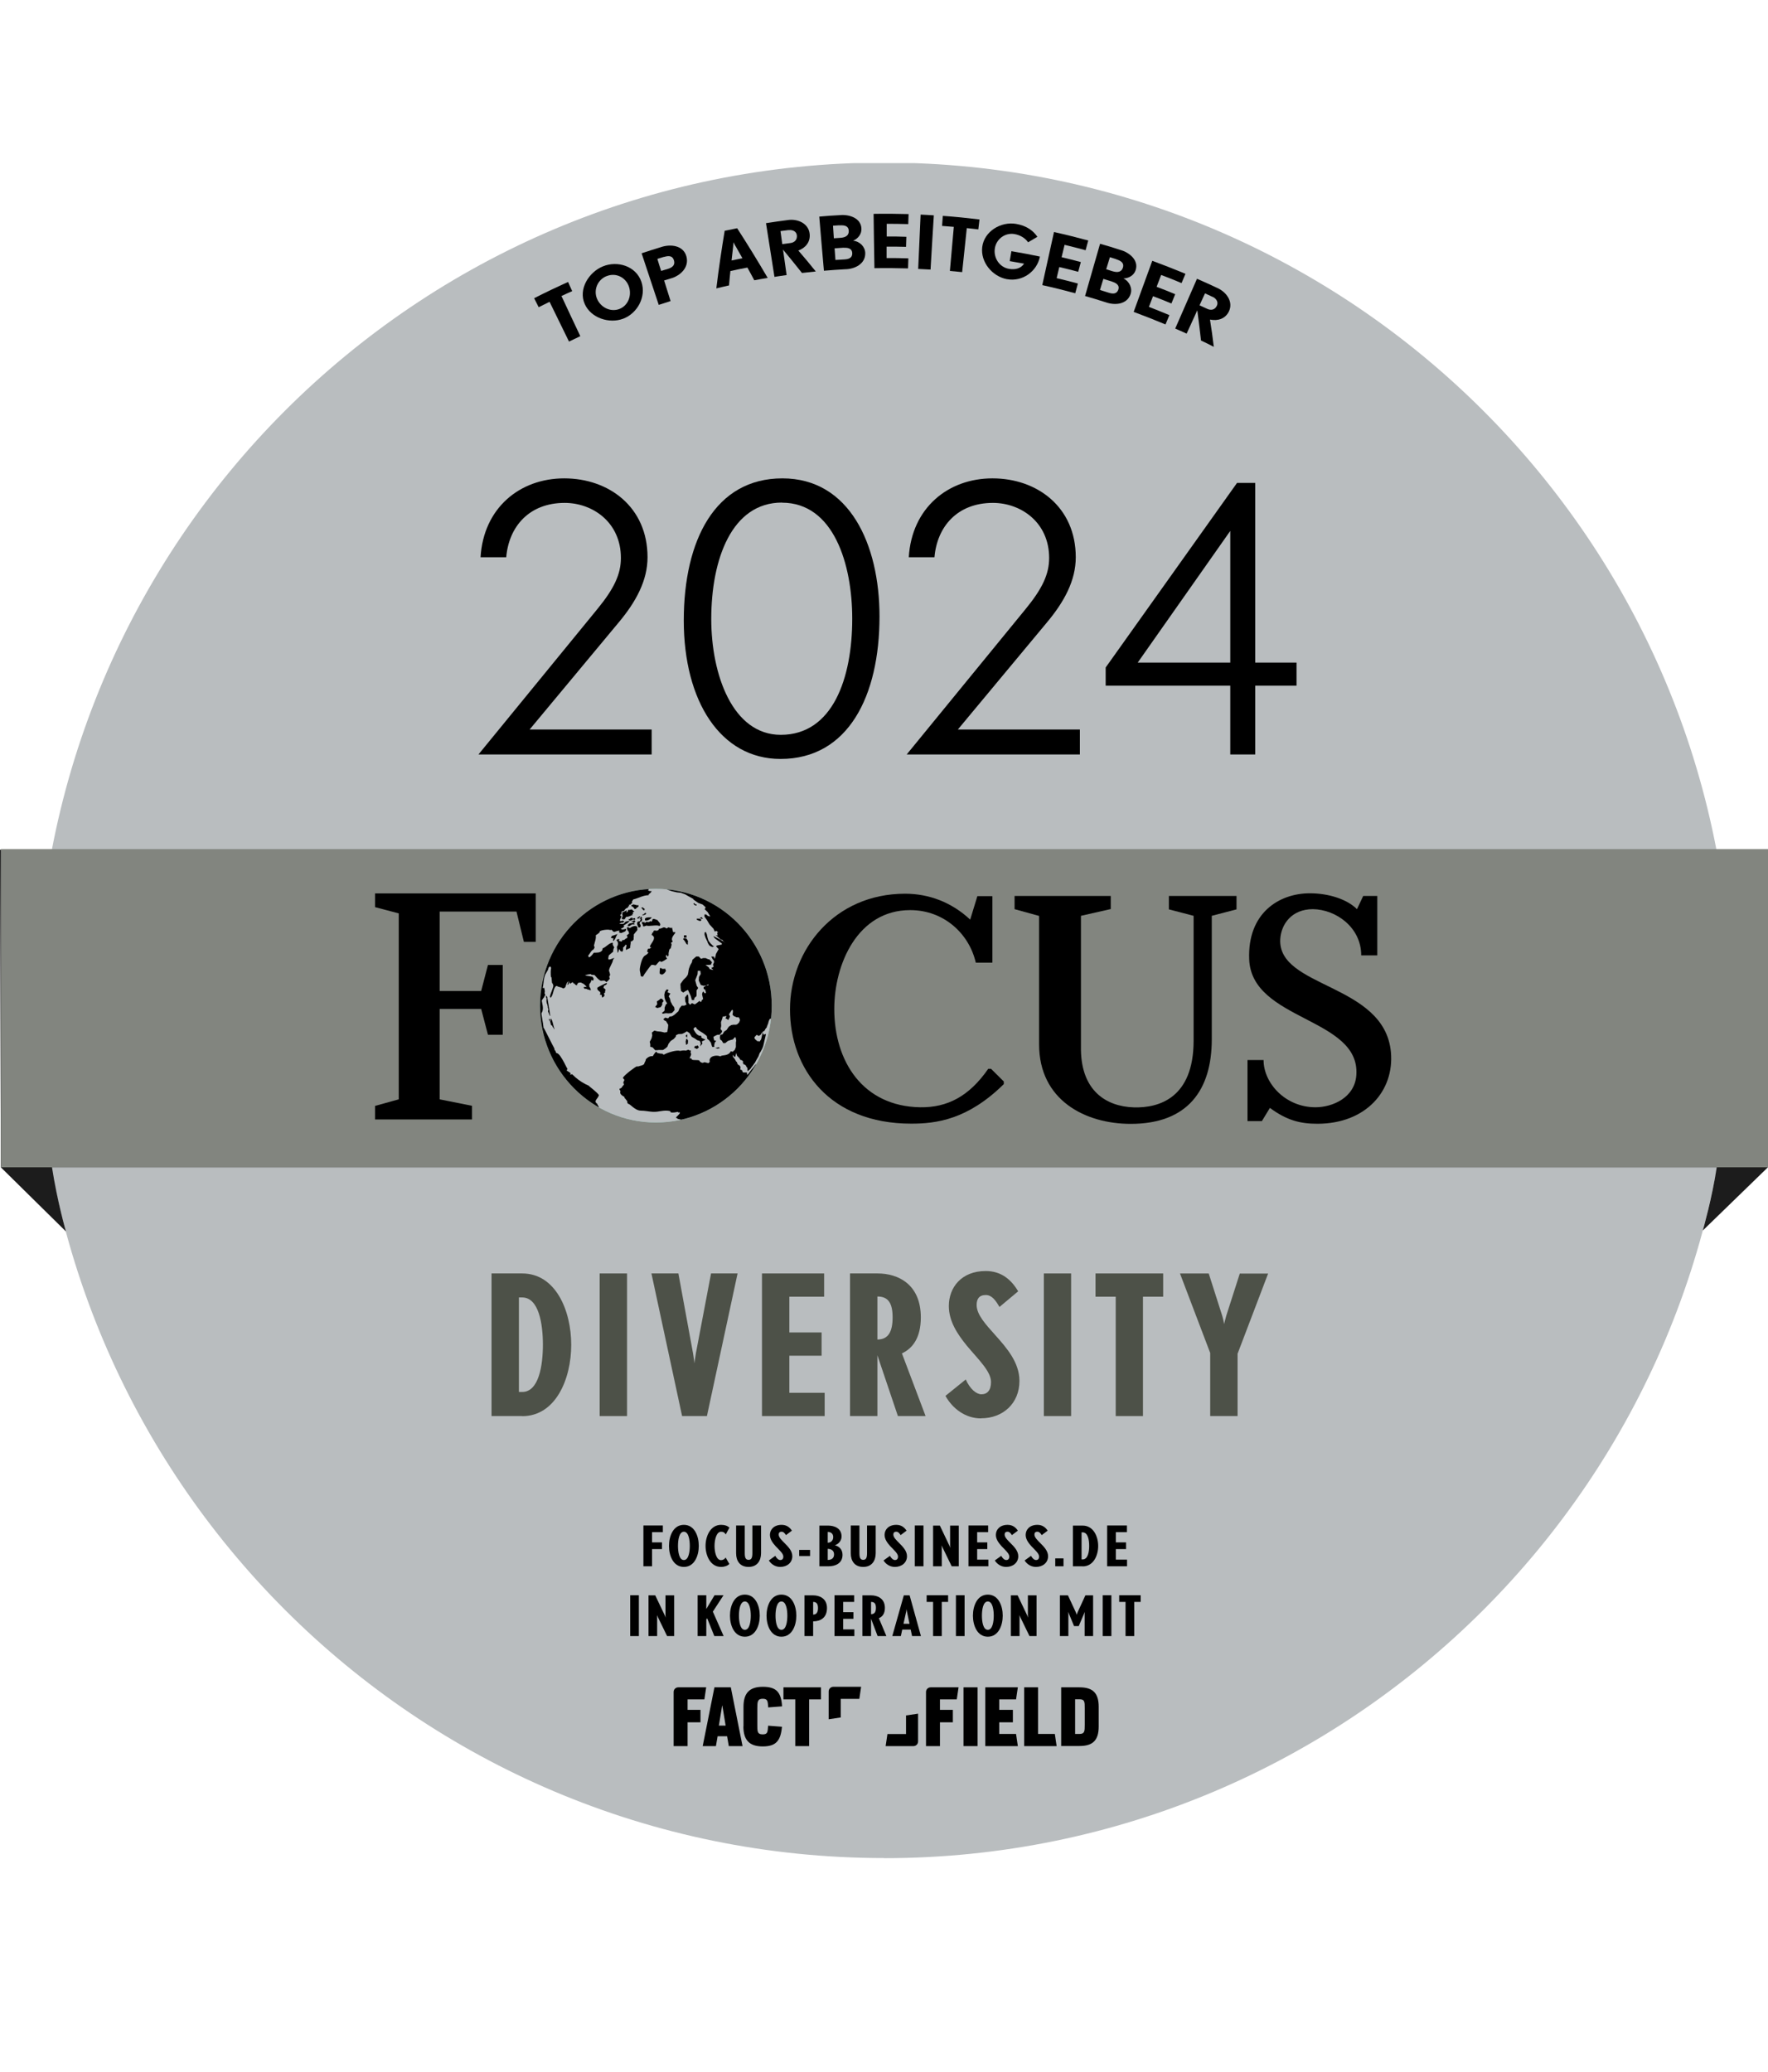
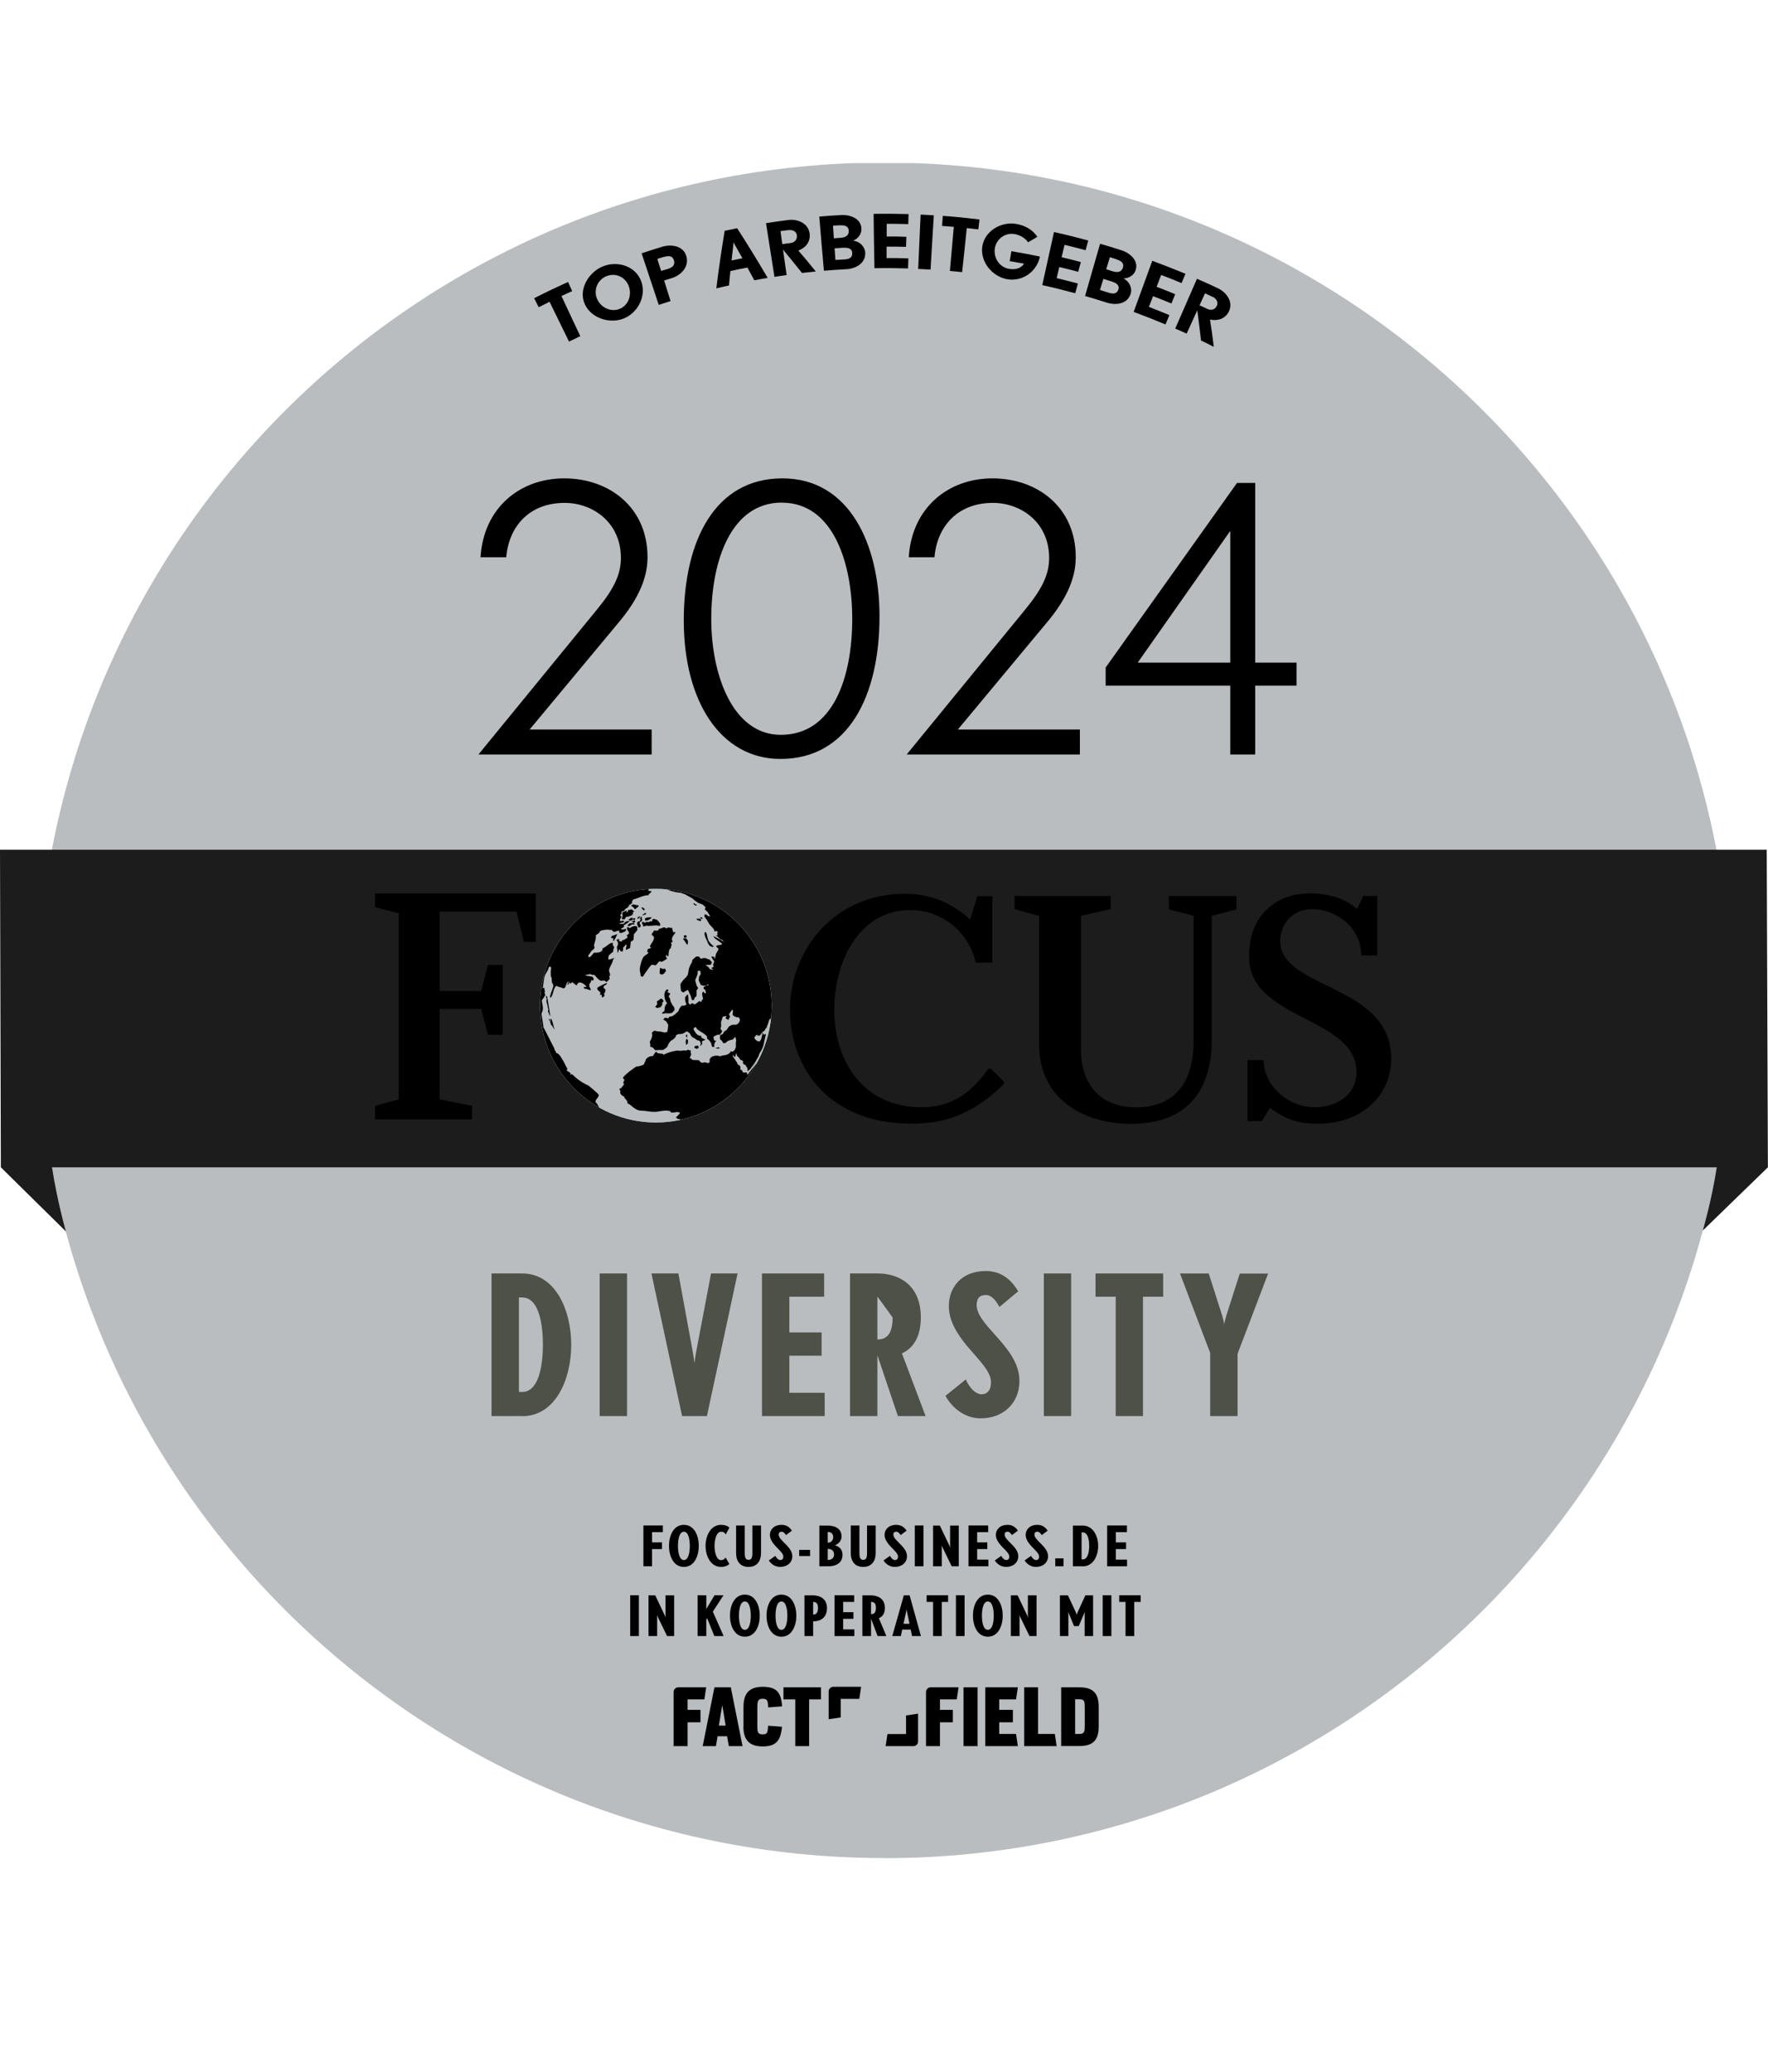
<svg xmlns="http://www.w3.org/2000/svg" id="Ebene_1" data-name="Ebene 1" viewBox="0 0 167.29 196">
  <defs>
    <style>
      .cls-1 {
        fill: #8accbf;
      }

      .cls-1, .cls-2, .cls-3, .cls-4, .cls-5, .cls-6, .cls-7 {
        stroke-width: 0px;
      }

      .cls-8 {
        clip-path: url(#clippath);
      }

      .cls-2 {
        fill: none;
      }

      .cls-3 {
        fill: #4d5148;
      }

      .cls-9 {
        clip-path: url(#clippath-1);
      }

      .cls-4 {
        fill: #82857f;
      }

      .cls-5 {
        fill: #000;
      }

      .cls-6 {
        fill: #1c1c1c;
      }

      .cls-7 {
        fill: #b9bdbf;
      }
    </style>
    <clipPath id="clippath">
      <path class="cls-2" d="M83.66,175.77c44.29,0,80.19-35.9,80.19-80.19S127.96,15.38,83.66,15.38,3.47,51.28,3.47,95.57s35.9,80.19,80.2,80.19h0Z" />
    </clipPath>
    <clipPath id="clippath-1">
      <path class="cls-2" d="M51.1,95.13c0,6.1,4.91,11.05,10.96,11.05s10.96-4.95,10.96-11.05-4.91-11.05-10.96-11.05-10.96,4.95-10.96,11.05h0Z" />
    </clipPath>
  </defs>
  <g class="cls-8">
    <polygon class="cls-7" points=".09 15.43 167.3 15.43 167.3 175.77 .09 175.77 .09 15.43 .09 15.43" />
  </g>
  <path class="cls-6" d="M0,80.38l.08,30.04,6.16,6.07s-.83-2.88-1.32-6.07h157.52c-.44,2.9-1.32,5.98-1.32,5.98l6.16-5.98-.11-30.04H0Z" />
  <path class="cls-5" d="M53.13,28.01c.59,1.26,1.18,2.53,1.78,3.79-.43.2-.64.3-1.07.51-.61-1.25-1.23-2.51-1.84-3.76-.41.2-.62.3-1.03.51-.17-.34-.26-.51-.43-.85,1.06-.54,2.13-1.05,3.21-1.54.16.35.23.52.39.87-.4.18-.61.27-1.01.46h0Z" />
  <path class="cls-5" d="M58.96,30.15c-1.31.49-3.04-.06-3.63-1.39-.63-1.41.39-3.02,1.71-3.56,1.38-.57,3.14-.04,3.65,1.46.48,1.4-.37,2.98-1.73,3.49h0ZM57.39,26.12c-.85.34-1.25,1.31-.9,2.14.34.81,1.27,1.29,2.11.97.86-.33,1.2-1.31.9-2.15-.31-.86-1.24-1.31-2.1-.96h0Z" />
  <path class="cls-5" d="M63.43,26.35c-.24.07-.36.11-.59.18.24.78.37,1.17.61,1.95-.45.14-.67.21-1.12.36-.54-1.63-1.08-3.25-1.62-4.88.73-.24,1.09-.36,1.82-.58.89-.31,2.13-.19,2.42.88.28,1.04-.58,1.84-1.52,2.09h0ZM62.81,24.3c-.24.07-.37.11-.61.19.14.46.21.69.36,1.14.24-.08.36-.11.6-.18.53-.16.73-.42.61-.82-.12-.41-.43-.48-.96-.32h0Z" />
  <path class="cls-5" d="M71.37,26.51c-.26-.48-.38-.72-.65-1.2-.65.12-.97.19-1.61.33-.06.54-.08.81-.13,1.36-.48.11-.72.16-1.2.28.22-1.82.49-3.64.79-5.45.47-.1.71-.15,1.18-.24,1,1.55,1.96,3.11,2.89,4.7-.51.08-.76.13-1.26.22h0ZM69.6,23.29c-.08-.15-.19-.34-.2-.38,0,.02-.01.24-.03.42-.06.52-.09.79-.15,1.31.41-.09.62-.13,1.03-.21-.26-.46-.39-.69-.65-1.15h0Z" />
  <path class="cls-5" d="M75.89,25.83c-.59-.75-1.19-1.48-1.8-2.22.13.96.2,1.44.34,2.41-.46.06-.69.1-1.15.17-.27-1.69-.53-3.38-.8-5.08.81-.13,1.22-.18,2.03-.29.92-.15,1.99.28,2.1,1.3.08.76-.37,1.32-1.07,1.58.56.65,1.12,1.31,1.65,1.98-.52.05-.78.08-1.31.14h0ZM74.63,21.76c-.31.04-.47.06-.78.1.07.49.1.74.17,1.23.31-.04.46-.06.77-.1.42-.05.65-.34.61-.73-.04-.36-.38-.54-.77-.49h0Z" />
  <path class="cls-5" d="M79.96,25.47c-.8.05-1.2.07-2,.14-.15-1.71-.3-3.41-.44-5.12.79-.07,1.18-.1,1.97-.14.86-.08,1.99.27,2.02,1.29.02.51-.33.94-.79,1.13.64.06,1.13.57,1.15,1.16.03,1.04-1,1.53-1.9,1.54h0ZM79.42,21.31c-.24.01-.36.02-.6.04.03.47.05.71.08,1.19.24-.02.35-.02.59-.04.56-.03.84-.25.82-.67-.02-.43-.34-.55-.89-.51h0ZM79.84,23.43c-.35.02-.52.03-.87.06.03.44.05.66.08,1.1.34-.02.52-.03.86-.05.55-.03.75-.25.73-.61-.02-.36-.3-.52-.79-.49h0Z" />
  <path class="cls-5" d="M82.74,25.37c-.03-1.71-.06-3.43-.08-5.14,1.1-.02,2.21-.01,3.31.02-.01.38-.02.57-.03.95-.82-.02-1.22-.03-2.04-.03,0,.48,0,.72,0,1.2.74,0,1.12,0,1.86.03-.01.38-.02.57-.03.95-.73-.02-1.1-.02-1.84-.02,0,.43,0,.65,0,1.08.82,0,1.24,0,2.06.03-.01.38-.02.57-.03.95-1.06-.03-2.13-.04-3.19-.02h0Z" />
  <path class="cls-5" d="M86.88,25.43c.08-1.71.15-3.42.23-5.13.5.02.75.04,1.25.07-.11,1.71-.21,3.42-.31,5.13-.46-.03-.7-.04-1.16-.06h0Z" />
  <path class="cls-5" d="M91.48,21.57c-.15,1.39-.29,2.78-.44,4.17-.46-.05-.69-.07-1.16-.11.12-1.39.25-2.78.37-4.17-.45-.04-.67-.06-1.11-.09.03-.38.04-.57.07-.95,1.16.08,2.31.2,3.47.34-.05.38-.07.57-.11.94-.43-.05-.65-.08-1.08-.12h0Z" />
  <path class="cls-5" d="M95.28,26.41c-1.39-.26-2.52-1.62-2.34-3.05.19-1.49,1.78-2.43,3.21-2.18.99.17,1.62.65,2.01,1.22-.35.21-.53.31-.88.52-.28-.4-.73-.68-1.29-.78-.9-.15-1.73.48-1.86,1.37-.13.88.43,1.76,1.33,1.92.63.11,1.15-.05,1.44-.49-.55-.1-.82-.15-1.36-.24.06-.37.1-.56.16-.94.9.15,1.8.32,2.7.51-.28,1.42-1.67,2.4-3.1,2.14h0Z" />
  <path class="cls-5" d="M98.62,26.97c.37-1.67.74-3.35,1.11-5.02,1.09.24,2.17.51,3.24.8-.1.37-.15.55-.25.92-.79-.21-1.19-.32-1.99-.51-.11.47-.17.7-.28,1.17.73.17,1.09.27,1.82.46-.1.37-.15.55-.25.92-.72-.19-1.07-.28-1.79-.45-.1.42-.15.63-.25,1.05.81.19,1.21.3,2.01.51-.1.37-.15.55-.25.92-1.03-.28-2.07-.54-3.12-.77h0Z" />
  <path class="cls-5" d="M104.61,28.59c-.77-.25-1.16-.36-1.94-.59.47-1.65.94-3.29,1.42-4.94.77.22,1.15.33,1.91.58.84.23,1.78.96,1.45,1.93-.16.48-.65.76-1.15.77.58.28.87.94.67,1.5-.35.98-1.5,1.06-2.35.75h0ZM105.6,24.51c-.23-.07-.35-.11-.58-.18-.14.46-.21.68-.35,1.14.23.07.34.11.57.18.54.17.88.07,1.01-.33.13-.41-.13-.64-.65-.8h0ZM105.24,26.64c-.34-.11-.51-.16-.84-.26-.13.42-.19.63-.32,1.05.33.1.5.15.83.26.53.17.79.04.91-.3s-.1-.59-.57-.74h0Z" />
  <path class="cls-5" d="M107.27,29.5c.59-1.61,1.18-3.22,1.76-4.83,1.06.39,2.1.8,3.14,1.23-.15.35-.22.53-.37.88-.77-.32-1.15-.48-1.93-.77-.17.45-.26.67-.43,1.12.71.27,1.06.41,1.76.7-.15.35-.22.53-.36.88-.69-.29-1.04-.43-1.74-.69-.16.4-.23.61-.39,1.01.78.3,1.17.46,1.94.78-.15.35-.22.53-.37.88-1-.42-2-.81-3.02-1.19h0Z" />
  <path class="cls-5" d="M113.64,32.2c-.11-.95-.22-1.9-.35-2.85-.4.88-.61,1.33-1.01,2.21-.43-.2-.65-.29-1.08-.48.69-1.57,1.37-3.14,2.06-4.71.76.33,1.15.51,1.9.86.86.37,1.58,1.31,1.11,2.25-.34.68-1.04.9-1.78.75.14.86.26,1.72.36,2.58-.48-.25-.72-.37-1.21-.6h0ZM114.75,28.09c-.29-.14-.44-.2-.73-.34-.21.45-.31.68-.52,1.13.29.13.43.2.72.33.39.19.75.08.92-.29.16-.32-.03-.66-.39-.84h0Z" />
  <path class="cls-5" d="M45.27,71.37l11.23-13.73c1.62-1.97,2.25-3.34,2.25-4.86,0-3.38-2.68-5.21-5.32-5.21-3.34,0-5.28,2.22-5.53,5.14h-2.43c.28-4.65,3.7-7.46,7.92-7.46s7.88,2.71,7.88,7.46c0,2.18-1.06,4.19-2.78,6.23l-8.38,10.07h11.55v2.36h-16.4Z" />
  <path class="cls-5" d="M73.85,71.79c-5.67,0-9.15-5.46-9.15-13.09s2.99-13.45,9.33-13.45,9.19,6.23,9.19,13.06c0,7.53-2.96,13.48-9.36,13.48h0ZM73.99,47.54c-4.75,0-6.69,5.35-6.69,11.02,0,5.24,2.01,10.95,6.58,10.95,4.93,0,6.76-5.39,6.76-10.98,0-5.17-1.76-10.98-6.65-10.98h0Z" />
  <path class="cls-5" d="M85.79,71.37l11.23-13.73c1.62-1.97,2.25-3.34,2.25-4.86,0-3.38-2.68-5.21-5.32-5.21-3.34,0-5.28,2.22-5.53,5.14h-2.43c.28-4.65,3.7-7.46,7.92-7.46s7.88,2.71,7.88,7.46c0,2.18-1.06,4.19-2.78,6.23l-8.38,10.07h11.55v2.36h-16.4Z" />
  <path class="cls-5" d="M118.77,64.86v6.51h-2.36v-6.51h-11.79v-1.72l12.43-17.46h1.72v17h3.91v2.18h-3.91ZM116.41,50.22l-8.76,12.46h8.76v-12.46h0Z" />
  <path class="cls-5" d="M64.19,159.61h2.63l-.17,1.14h-1.59v.99h1.22v1.18h-1.22v2.25h-1.32v-5.12c0-.25.2-.44.44-.44h0Z" />
  <path class="cls-5" d="M67.59,159.61h1.56l1.11,5.56h-1.3l-.16-.93h-.9l-.16.93h-1.25l1.11-5.56h0ZM68.66,163.23l-.31-1.89h-.02l-.31,1.89h.64Z" />
  <path class="cls-5" d="M70.35,163.31v-1.85c0-1.3.56-1.9,1.83-1.9s1.74.5,1.82,1.85l-1.31.1c-.05-.55-.02-.82-.52-.82s-.51.3-.51.91v1.56c0,.59-.02.9.51.9.49,0,.46-.25.51-.82l1.31.1c-.12,1.32-.56,1.86-1.82,1.86s-1.83-.6-1.83-1.9h0Z" />
  <polygon class="cls-5" points="75.25 160.75 74.13 160.75 74.13 159.61 77.68 159.61 77.68 160.75 76.56 160.75 76.56 165.17 75.25 165.17 75.25 160.75 75.25 160.75" />
  <path class="cls-5" d="M81.48,159.56l-.17,1.14h-1.76v1.76l-1.14.17v-2.63c0-.25.2-.44.44-.44h2.63Z" />
  <path class="cls-5" d="M88.07,159.61h2.63l-.17,1.14h-1.59v.99h1.22v1.18h-1.22v2.25h-1.32v-5.12c0-.25.2-.44.44-.44h0Z" />
  <path class="cls-5" d="M83.8,165.17l.17-1.14h1.76v-1.76l1.14-.17v2.63c0,.25-.2.44-.44.44h-2.63Z" />
  <polygon class="cls-5" points="91.17 159.61 92.5 159.61 92.5 165.17 91.17 165.17 91.17 159.61 91.17 159.61" />
  <polygon class="cls-5" points="93.23 159.61 96.31 159.61 96.14 160.75 94.55 160.75 94.55 161.74 95.84 161.74 95.84 162.92 94.55 162.92 94.55 164.02 96.14 164.02 96.31 165.17 93.23 165.17 93.23 159.61 93.23 159.61" />
  <polygon class="cls-5" points="96.91 159.61 98.22 159.61 98.22 164.02 99.81 164.02 99.98 165.17 96.91 165.17 96.91 159.61 96.91 159.61" />
  <path class="cls-5" d="M100.41,159.61h1.73c1.28,0,1.82.55,1.82,1.85v1.85c0,1.3-.54,1.85-1.82,1.85h-1.73v-5.56h0ZM102.14,164.02c.49,0,.5-.26.5-.86v-1.56c0-.62,0-.86-.5-.86h-.41v3.28h.41Z" />
-   <polygon class="cls-4" points="167.29 110.42 .08 110.42 .08 80.32 167.29 80.32 167.29 110.42 167.29 110.42" />
  <polygon class="cls-5" points="61.7 144.93 61.7 145.9 62.64 145.9 62.64 146.53 61.7 146.53 61.7 148.16 60.88 148.16 60.88 144.3 62.72 144.3 62.72 144.93 61.7 144.93 61.7 144.93" />
  <path class="cls-5" d="M64.71,148.22c-1.01,0-1.41-1.07-1.41-1.99s.4-1.99,1.41-1.99,1.41,1.07,1.41,1.99-.4,1.99-1.41,1.99h0ZM64.71,144.89c-.45,0-.56.78-.56,1.34s.11,1.34.56,1.34.56-.78.56-1.34-.11-1.34-.56-1.34h0Z" />
  <path class="cls-5" d="M68.67,145.15c-.1-.18-.22-.26-.44-.26-.45,0-.62.78-.62,1.34s.16,1.35.62,1.35c.17,0,.35-.1.43-.25l.35.61c-.16.17-.45.28-.78.28-1.01,0-1.47-1.07-1.47-1.99s.46-1.99,1.47-1.99c.36,0,.59.09.79.26l-.35.65h0Z" />
  <path class="cls-5" d="M70.83,148.22c-.81,0-1.18-.56-1.18-1.3v-2.62h.82v2.62c0,.45.1.63.36.63s.36-.18.36-.63v-2.62h.82v2.62c0,.73-.38,1.3-1.18,1.3h0Z" />
  <path class="cls-5" d="M73.82,148.22c-.46,0-.85-.26-1.07-.61l.61-.44c.13.26.32.4.47.4.18,0,.29-.11.29-.33,0-.29-.38-.61-.73-.98-.28-.31-.54-.66-.54-1.07,0-.5.38-.95,1.11-.95.47,0,.77.24.97.55l-.56.42c-.12-.18-.23-.32-.41-.32-.21,0-.28.11-.28.27,0,.26.27.52.56.81.35.35.73.74.73,1.24,0,.6-.49,1.01-1.15,1.01h0Z" />
  <polygon class="cls-5" points="75.62 147.19 75.62 146.61 76.65 146.61 76.65 147.19 75.62 147.19 75.62 147.19" />
  <path class="cls-5" d="M78.42,148.16h-.89v-3.85h.83c.6,0,1.27.26,1.27,1.03,0,.4-.29.73-.64.83.38.1.73.36.73.91,0,.86-.77,1.08-1.3,1.08h0ZM78.32,144.91v1.02c.32,0,.52-.22.52-.54,0-.3-.2-.48-.52-.48h0ZM78.32,146.51v1.05c.38,0,.6-.18.6-.53,0-.39-.32-.52-.6-.52h0Z" />
  <path class="cls-5" d="M81.68,148.22c-.81,0-1.18-.56-1.18-1.3v-2.62h.82v2.62c0,.45.1.63.36.63s.36-.18.36-.63v-2.62h.82v2.62c0,.73-.38,1.3-1.18,1.3h0Z" />
  <path class="cls-5" d="M84.67,148.22c-.46,0-.85-.26-1.07-.61l.61-.44c.13.26.32.4.47.4.18,0,.29-.11.29-.33,0-.29-.38-.61-.73-.98-.28-.31-.54-.66-.54-1.07,0-.5.38-.95,1.11-.95.47,0,.77.24.97.55l-.56.42c-.12-.18-.23-.32-.41-.32-.21,0-.28.11-.28.27,0,.26.27.52.56.81.35.35.73.74.73,1.24,0,.6-.49,1.01-1.15,1.01h0Z" />
  <polygon class="cls-5" points="86.56 148.16 86.56 144.3 87.38 144.3 87.38 148.16 86.56 148.16 86.56 148.16" />
  <path class="cls-5" d="M90.05,148.16l-.86-1.77c-.04-.08-.09-.21-.09-.21,0,0,.01.12.01.22v1.76h-.82v-3.85h.64l.91,1.91c.02.05.08.2.08.2,0,0-.02-.14-.02-.21v-1.9h.82v3.85h-.67Z" />
  <polygon class="cls-5" points="91.64 148.16 91.64 144.3 93.5 144.3 93.5 144.93 92.46 144.93 92.46 145.9 93.42 145.9 93.42 146.53 92.46 146.53 92.46 147.53 93.52 147.53 93.52 148.16 91.64 148.16 91.64 148.16" />
  <path class="cls-5" d="M95.2,148.22c-.46,0-.85-.26-1.07-.61l.61-.44c.13.26.32.4.47.4.18,0,.29-.11.29-.33,0-.29-.38-.61-.73-.98-.28-.31-.54-.66-.54-1.07,0-.5.38-.95,1.11-.95.47,0,.77.24.97.55l-.56.42c-.12-.18-.23-.32-.41-.32-.21,0-.28.11-.28.27,0,.26.27.52.56.81.35.35.73.74.73,1.24,0,.6-.49,1.01-1.15,1.01h0Z" />
  <path class="cls-5" d="M98.02,148.22c-.46,0-.85-.26-1.07-.61l.61-.44c.13.26.32.4.47.4.18,0,.29-.11.29-.33,0-.29-.38-.61-.73-.98-.28-.31-.54-.66-.54-1.07,0-.5.38-.95,1.11-.95.47,0,.77.24.97.55l-.56.42c-.12-.18-.23-.32-.41-.32-.21,0-.28.11-.28.27,0,.26.27.52.56.81.35.35.73.74.73,1.24,0,.6-.49,1.01-1.15,1.01h0Z" />
  <polygon class="cls-5" points="99.85 148.16 99.85 147.41 100.63 147.41 100.63 148.16 99.85 148.16 99.85 148.16" />
  <path class="cls-5" d="M102.44,148.16h-.92v-3.85h.92c1.01,0,1.47,1.01,1.47,1.93s-.46,1.93-1.47,1.93h0ZM102.44,144.95h-.1v2.56h.1c.5,0,.62-.71.62-1.28s-.12-1.28-.62-1.28h0Z" />
  <polygon class="cls-5" points="104.76 148.16 104.76 144.3 106.63 144.3 106.63 144.93 105.58 144.93 105.58 145.9 106.55 145.9 106.55 146.53 105.58 146.53 105.58 147.53 106.64 147.53 106.64 148.16 104.76 148.16 104.76 148.16" />
  <polygon class="cls-5" points="59.63 154.76 59.63 150.9 60.45 150.9 60.45 154.76 59.63 154.76 59.63 154.76" />
  <path class="cls-5" d="M63.12,154.76l-.86-1.77c-.04-.08-.09-.21-.09-.21,0,0,.01.12.01.22v1.76h-.82v-3.85h.64l.91,1.91c.02.05.08.2.08.2,0,0-.02-.14-.02-.21v-1.9h.82v3.85h-.67Z" />
  <polygon class="cls-5" points="67.59 154.76 66.91 153.07 66.83 153.2 66.83 154.76 66.01 154.76 66.01 150.9 66.83 150.9 66.83 152.2 67.61 150.9 68.46 150.9 67.45 152.45 68.47 154.76 67.59 154.76 67.59 154.76" />
  <path class="cls-5" d="M70.48,154.82c-1.01,0-1.41-1.07-1.41-1.99s.4-1.99,1.41-1.99,1.41,1.07,1.41,1.99-.4,1.99-1.41,1.99h0ZM70.48,151.49c-.45,0-.56.78-.56,1.34s.11,1.34.56,1.34.56-.78.56-1.34-.11-1.34-.56-1.34h0Z" />
  <path class="cls-5" d="M73.94,154.82c-1.01,0-1.41-1.07-1.41-1.99s.4-1.99,1.41-1.99,1.41,1.07,1.41,1.99-.4,1.99-1.41,1.99h0ZM73.94,151.49c-.45,0-.56.78-.56,1.34s.11,1.34.56,1.34.56-.78.56-1.34-.11-1.34-.56-1.34h0Z" />
  <path class="cls-5" d="M76.94,153.37v1.39h-.82v-3.85h.83c.6,0,1.3.3,1.3,1.2s-.59,1.26-1.31,1.26h0ZM76.94,151.53v1.2c.33,0,.46-.24.46-.62s-.13-.58-.46-.58h0Z" />
  <polygon class="cls-5" points="78.96 154.76 78.96 150.9 80.82 150.9 80.82 151.53 79.78 151.53 79.78 152.5 80.75 152.5 80.75 153.13 79.78 153.13 79.78 154.13 80.84 154.13 80.84 154.76 78.96 154.76 78.96 154.76" />
  <path class="cls-5" d="M83.04,154.76l-.62-1.64v1.64h-.82v-3.85h.83c.6,0,1.3.29,1.3,1.19,0,.55-.25.84-.57.97l.71,1.69h-.83ZM82.42,151.53v1.16c.33,0,.46-.21.46-.6s-.13-.56-.46-.56h0Z" />
  <path class="cls-5" d="M86.3,154.76l-.13-.61h-.8l-.13.61h-.81l1.09-3.85h.55l1.07,3.85h-.83ZM85.82,152.46c-.02-.1-.04-.24-.04-.24,0,0-.02.14-.04.24l-.25,1.14h.57l-.24-1.14h0Z" />
  <polygon class="cls-5" points="89.11 151.53 89.11 154.76 88.29 154.76 88.29 151.53 87.68 151.53 87.68 150.9 89.71 150.9 89.71 151.53 89.11 151.53 89.11 151.53" />
  <polygon class="cls-5" points="90.45 154.76 90.45 150.9 91.27 150.9 91.27 154.76 90.45 154.76 90.45 154.76" />
  <path class="cls-5" d="M93.47,154.82c-1.01,0-1.41-1.07-1.41-1.99s.4-1.99,1.41-1.99,1.41,1.07,1.41,1.99-.4,1.99-1.41,1.99h0ZM93.47,151.49c-.45,0-.56.78-.56,1.34s.11,1.34.56,1.34.56-.78.56-1.34-.11-1.34-.56-1.34h0Z" />
  <path class="cls-5" d="M97.41,154.76l-.86-1.77c-.04-.08-.09-.21-.09-.21,0,0,.01.12.01.22v1.76h-.82v-3.85h.64l.91,1.91c.02.05.08.2.08.2,0,0-.02-.14-.02-.21v-1.9h.82v3.85h-.67Z" />
  <path class="cls-5" d="M102.63,154.76v-2.03c0-.08.01-.26.01-.26,0,0-.06.17-.1.25l-.47,1.1h-.44l-.46-1.11c-.03-.07-.09-.24-.09-.24,0,0,.01.16.01.25v2.04h-.8v-3.85h.76l.74,1.59c.03.07.09.24.09.24,0,0,.06-.16.09-.24l.73-1.59h.73v3.85h-.8Z" />
  <polygon class="cls-5" points="104.34 154.76 104.34 150.9 105.16 150.9 105.16 154.76 104.34 154.76 104.34 154.76" />
  <polygon class="cls-5" points="107.32 151.53 107.32 154.76 106.5 154.76 106.5 151.53 105.9 151.53 105.9 150.9 107.93 150.9 107.93 151.53 107.32 151.53 107.32 151.53" />
  <path class="cls-3" d="M49.41,133.95h-2.9v-13.49h2.9c3.18,0,4.64,3.53,4.64,6.75s-1.46,6.75-4.64,6.75h0ZM49.41,122.73h-.31v8.94h.31c1.57,0,1.96-2.49,1.96-4.47s-.39-4.47-1.96-4.47h0Z" />
  <polygon class="cls-3" points="56.74 133.95 56.74 120.46 59.33 120.46 59.33 133.95 56.74 133.95 56.74 133.95" />
  <path class="cls-3" d="M66.89,133.95h-2.35l-2.9-13.49h2.55l1.39,7.58c.06.35.13.92.13.92,0,0,.06-.54.13-.92l1.44-7.58h2.51l-2.9,13.49h0Z" />
  <polygon class="cls-3" points="72.1 133.95 72.1 120.46 77.98 120.46 77.98 122.66 74.69 122.66 74.69 126.04 77.74 126.04 77.74 128.24 74.69 128.24 74.69 131.75 78.03 131.75 78.03 133.95 72.1 133.95 72.1 133.95" />
-   <path class="cls-3" d="M84.96,133.95l-1.94-5.75v5.75h-2.59v-13.49h2.62c1.9,0,4.08,1,4.08,4.16,0,1.92-.78,2.94-1.79,3.4l2.24,5.93h-2.62ZM83.02,122.64v4.07c1.03,0,1.44-.74,1.44-2.09s-.41-1.98-1.44-1.98h0Z" />
+   <path class="cls-3" d="M84.96,133.95l-1.94-5.75v5.75h-2.59v-13.49h2.62c1.9,0,4.08,1,4.08,4.16,0,1.92-.78,2.94-1.79,3.4l2.24,5.93h-2.62ZM83.02,122.64v4.07c1.03,0,1.44-.74,1.44-2.09h0Z" />
  <path class="cls-3" d="M92.82,134.17c-1.46,0-2.68-.91-3.36-2.13l1.92-1.55c.41.92,1.02,1.4,1.48,1.4.57,0,.91-.39.91-1.16,0-1.02-1.2-2.13-2.29-3.44-.89-1.09-1.7-2.31-1.7-3.75,0-1.74,1.18-3.31,3.49-3.31,1.5,0,2.44.85,3.07,1.92l-1.77,1.48c-.37-.65-.74-1.13-1.29-1.13-.65,0-.87.39-.87.94,0,.92.85,1.83,1.76,2.85,1.09,1.22,2.29,2.59,2.29,4.34,0,2.11-1.55,3.53-3.62,3.53h0Z" />
  <polygon class="cls-3" points="98.77 133.95 98.77 120.46 101.35 120.46 101.35 133.95 98.77 133.95 98.77 133.95" />
  <polygon class="cls-3" points="108.15 122.66 108.15 133.95 105.57 133.95 105.57 122.66 103.66 122.66 103.66 120.46 110.06 120.46 110.06 122.66 108.15 122.66 108.15 122.66" />
  <path class="cls-3" d="M117.1,128.02v5.93h-2.59v-5.97l-2.86-7.52h2.72l1.28,4.01c.09.28.18.78.18.78,0,0,.11-.5.2-.79l1.28-3.99h2.68l-2.88,7.56h0Z" />
  <polyline class="cls-5" points="37.73 104.16 37.73 89.8 37.73 86.4 35.49 85.81 35.49 84.51 50.69 84.51 50.69 89.09 49.57 89.09 48.87 86.23 41.6 86.23 41.6 93.74 45.53 93.74 46.17 91.28 47.57 91.28 47.57 97.88 46.17 97.88 45.53 95.44 41.6 95.44 41.6 103.99 44.66 104.6 44.66 105.89 35.49 105.89 35.49 104.61 37.73 103.99" />
  <path class="cls-1" d="M51.1,95.13c0-6.1,4.91-11.05,10.96-11.05s10.96,4.95,10.96,11.05-4.91,11.05-10.96,11.05-10.96-4.95-10.96-11.05" />
  <path class="cls-7" d="M51.1,95.13c0,6.1,4.91,11.05,10.96,11.05s10.96-4.95,10.96-11.05-4.91-11.05-10.96-11.05-10.96,4.95-10.96,11.05h0Z" />
  <g class="cls-9">
    <path class="cls-5" d="M52.14,96.96s.1.05.13.08l.02.11c.08.03.13.16.14.24l.02-.1c-.11-.26-.14-.74-.33-.95-.03.07-.04.18,0,.25h-.05c-.02-.08-.05-.18-.1-.24l-.03.14c.13.05.16.33.19.45M52,96.06l.09.02-.04-.06c0-.08-.1-.71-.18-1.17h0c-.05-.26-.08-.46-.09-.46.07-.08-.13-.18-.14-.24.01.11.04.23.09.32-.03.07-.03.26,0,.4h0c.01.05.03.1.05.12,0,.09.08.23.05.32l.06.17-.04.19s.16.36.16.39M64.91,98.84l.17-.11.02-.3-.11-.18-.07.08-.04.19.03.31h0ZM57.1,93.47l.05-.24h-.28c-.17.09-.32.17-.35.2-.04.3.22.28.29.48l-.04.19h.15c.03.07.04.16.04.25.09,0,.19-.08.23-.15,0-.06,0-.17-.05-.22l.13-.12-.03-.11.07-.09c-.03-.09-.12-.17-.2-.2M61.71,87.11l-.11.08-.08-.07-.07.09c-.09.02-.21.02-.29-.02l-.07.09-.15.02.11-.08c-.09.02-.21.02-.29-.02-.03.06-.02.15,0,.2l.08.07-.02.1.08.07c.09-.02.18-.05.27-.09.23.11.94-.1,1.22.04l.06-.04c.1-.22-.16-.35-.23-.51-.16-.04-.52-.28-.51.08M65.03,97.85l-.12.07-.02.1.12.13.02-.3h0ZM61.06,87.08c.2.03.51-.13.61-.31-.12.03-.81-.08-.61.31M55.2,93.4l.12.13h.15c.12.09.28.09.43.15,0-.12-.06-.26-.14-.35v-.09s-.34,0-.34,0c.04.04.07.09.09.13-.07-.04-.24,0-.3.03M57.44,93.05l-.04-.06c-.05,0-.31.13-.54.25h.29c.1-.02.23-.1.29-.19M66.41,86.75l-.16.06h-.05s.08.06.08.06l.23.06-.11-.18h0ZM65.95,99.23l.04-.04h0l.14-.12-.11-.18-.16.06-.09-.02-.09.18.17.07h0l.09.04h0ZM66.85,88.9h0l.05.1.04.06.02.11.14.24.08.07.22.1.16-.06-.13-.08-.2-.2-.19-.25-.03-.09h0l-.06-.19-.05-.22-.02-.11-.1-.23-.11.07v.21s.09.27.09.27l.09.19h0ZM65.68,85.41l-.07.08.12.13.08.02h0,.01s.09.02.09.02v-.02h0l.02-.07-.14-.03-.12-.13h0ZM65.94,86.89l-.02.1.18.09.19.05.08-.14-.18-.09h-.24ZM67.92,99.19h0s0,0,0,0h.01l.19-.05-.13-.08-.1.03-.21.05.21.05h.01ZM64.7,88.9h0l.11.15.14.24.13.08v-.2s.02-.15.02-.15l-.07-.12h0l-.06-.11-.19-.05-.16.06.07.1h0ZM64.95,88.49l-.09-.02-.15.02v.2s.25,0,.25,0v-.2h0ZM60.83,85.83c-.05,0-.12.02-.16.06l.13.08v.05c.03.05.1.09.17.09l.03-.14c-.05-.02-.15-.08-.17-.14M62.97,95.84l.29.02.3-.03.13-.12.14-.17-.04-.26-.19-.25-.07-.16h-.01l-.06-.12-.08-.32-.11-.18.16-.27-.27-.12.1-.23-.14-.03h-.05s-.15.21-.15.21l-.06.29.03.31.09.27.12.19h.01l.02.04-.13.12-.11.28v.21s-.02.1-.02.1l-.24.2.08.07.25-.04h0ZM60.93,86.48l-.1.02-.07.08c.11,0,.34-.04.38-.16-.04-.15-.17-.01-.21.05M57.88,88.53c0,.06-.04.14-.09.18l.28.07-.07.13h0,0s.03.11.03.11c.04-.04.08-.08.11-.12h0c.13-.17.15-.36.29-.55-.17.05-.36.15-.53.18M59.61,87.78l-.14-.03c.04-.1-.15-.05-.15.03,0,.02,0,.03,0,.05h0c.02.07.06.14.08.21l.08.07c0,.05.02.13.06.17-.07.08-.15.15-.24.2l.07.12-.03.14c-.11,0-.19.11-.27.17h0s-.01,0-.02.01h-.15s-.08.15-.08.15l-.28-.07.06-.1h0l.02-.04-.14-.03-.11.07h0l-.06.04c.22.13.2.45.06.62.02.19.06.39.07.58.07-.08.11-.22.12-.33l.09.02.03.11.18.09c.11-.08.12-.27.09-.39.08-.03.2-.22.26-.29l.08.07c-.03.15-.09.3-.05.45.12-.1.27-.12.39-.21-.02-.2.08-.41.04-.6.1,0,.2-.07.26-.16h0s.03-.05.03-.07c-.03-.14.05-.29,0-.41.11-.18.22-.27.34-.43.02-.02,0-.1,0-.17h0s0-.09.01-.12c-.15-.22-.55-.04-.71.09M61,84.08l-.09-.03c-5.47.59-10.04,5.34-10.04,11.05,0,4.12,2.45,7.79,5.76,9.72,0-.02.03-.09.03-.11-.01-.05-.12-.2-.14-.24v-.05c-.42-.28.07-.48.15-.83-.16-.27-.98-.87-.98-.9-.45-.19-.87-.46-1.24-.78h0c-.11-.1-.22-.2-.33-.31-.04.04-.11.06-.16.06l.03-.14-.08-.07c-.07-.06-.19-.11-.26-.16-.04-.03-.03-.11.02-.1l.02-.1c-.06-.07-.16-.29-.29-.54h0c-.23-.43-.53-.96-.75-.93-.05-.06-.09-.15-.1-.23l-.08-.07s0-.09-.01-.12h0s0,0,0,0c-.02-.05-.04-.1-.07-.15-.11-.18-.5-.99-.76-1.48h0c-.1-.2-.18-.35-.2-.37v.1c0-.2-.09-.71-.15-1.08h0c-.03-.17-.05-.31-.05-.37.2-.29.14-.65.07-.98h0c-.01-.07-.03-.15-.04-.22.02-.04.17-.29.22-.3,0-.11.11-.17.11-.28l-.07-.12c.07-.17,0-.35-.03-.52-.04.05-.1.03-.15.01.02-.06.04-.12.05-.2h0c.05-.28.06-.64.15-.91.06-.19.15-.31.23-.45h0c.04-.06.07-.12.1-.19.02-.04.02-.1.03-.15l.13-.12c.06-.01.09.09.12.13-.02.08-.03.21-.04.34h0c0,.2,0,.43.02.55l.05-.02s.05.51.05.55c.07.06.11.17.13.26,0,0,0,0,0,.01h0c-.04.29-.26.71-.33,1.03l.07.12c.28-.3.22-.81.49-1.1l.1-.03c.17.14.41.1.59.24.09,0,.18-.08.23-.15,0-.04.01-.08.02-.11.03-.1.09-.18.11-.27.05-.06.11-.12.18-.16-.07.08-.11.22-.13.33-.04.02-.08.04-.11.07,0,0,.18-.1.22-.1,0-.09.05-.21.11-.28l-.03.15.08.07c.31-.2.16-.18.38.04l.02-.1.03.11c.05.06.17.14.23.06.04-.06-.01-.04-.04-.02.21-.27.09-.15.38-.2.07.03.38.17.39.26.02,0,.05.02.07.04h.34v-.16c.09-.07.19-.25.18-.37l.19.05.04-.19-.11-.18-.71-.12c.17-.09.38-.11.57-.12l.04.06.29.02c.2.2.34.45.61.55.11-.02.23-.02.35-.02l.17.14c.12-.09.24-.21.32-.33l-.06-.17.09-.18c-.02-.11-.05-.23-.09-.34h0s-.01-.03-.02-.04c.01-.35.35-.7.39-1.08l.13-.12c-.2-.02-.35.16-.57.12-.02-.07-.02-.15,0-.23h0c.01-.06.03-.12.04-.16l.42-.36c-.04-.1.03-.3.09-.39l-.14-.24v-.21c-.35.02-.61.41-.96.54l-.04.19c-.19.25-.52.21-.79.22-.08.11-.23.31-.37.4h0s-.08.04-.11.04v-.04s-.01,0-.01,0l-.05-.13c.21-.21.23-.43.52-.59l.09-.18-.06-.18c.04-.2.11-.37.15-.56h0c.03-.13.04-.26.02-.41.13-.07.25-.17.36-.27l.02-.1c.15-.13.82-.21,1.01-.12l.06-.04.13.08v.05s.17.09.17.09c.15-.06.31-.11.47-.14v.2s.19.04.19.04c.13-.05.26-.1.38-.16l.08-.13-.02-.11c-.11.04-.24.07-.36.07l-.13-.08s.1-.04.15-.06h0s0,0,0,0c.07-.04.14-.09.19-.16l-.08-.07c.2-.13.41-.25.59-.42-.13-.02-.28,0-.41.06l-.14.17c-.1.04-.34.04-.44,0l.22-.1.09.02.17-.11c-.04-.05-.11-.1-.18-.09l-.16.06-.08-.07c.01-.13.11-.24.14-.37h0s0-.03,0-.05l-.13-.08.13-.12c.03-.06.02-.15,0-.2l.11-.07.15-.02c.06-.15.21-.29.37-.32l.02-.1.12-.08-.05-.05h0l-.03-.02.21-.05v-.05s.13-.07.13-.07c-.09-.18.08-.25.08-.34.53-.13.93-.4,1.47-.41l.02-.1c.07-.03.27-.21.26-.29-.27.03-.34-.08-.33-.08l.12-.15-.19-.06M63.05,83.82l-.27.24.33.08.46.16.47.11.38.04.41.15.3.17.48.27v.05s.46.32.46.32l.41.15.1.09h0l.19.18-.09.18.28.27.25.42-.23-.06-.17-.14h-.15s0,.22,0,.22l.02.02h0l.21.29.25.42.35.38h.01s.13.29.13.29l.16-.06.17.14-.1.03.04.27-.09-.02-.09-.02.41.35.08.07.14.03h0s0,0,0,0l.29.34-.15-.16-.08-.07-.09-.02-.08-.07-.03-.02h-.01l-.14-.08-.57-.29.04.06.07.12.08.07.16.12h0l.47.34-.02.1-.46.09-.07.08.24.26-.25.45-.07.3h0l-.04.18-.08-.18-.02-.04h-.24s.03.05.03.05h0l.12.22.09.09.03.16-.1.23.05.22-.22.1.2.2-.28-.07h-.05s-.11-.19-.11-.19l-.3-.22h.25s.26-.03.26-.03l.1-.23-.24-.26-.14-.03-.22-.1h-.24s-.16.06-.16.06h-.05s-.12-.13-.12-.13h0l-.08-.08h-.24s-.1.08-.1.08h0l-.08.07-.18.16-.05.24-.16.27-.12.33-.05.24v.05s0,0,0,0l-.06.29-.15.22-.25.24-.07.09-.22.31v.21s.02,0,.02,0h-.01v.15s.04.31.04.31l.21.15.23-.15.22-.1.13.29.13.29.11.38h.2s.04-.2.04-.2l.18-.16.02-.1v-.16s0-.3,0-.3l.07-.09.08-.13-.11-.18h-.01s-.01-.01-.01-.01l-.15-.54.11-.28.11-.28.02-.26h0v-.08s.25,0,.25,0v.08h.01l.02.23-.16.27-.02.3v.05s.19.41.19.41l.27.08.26-.04.17-.1.04.08-.1.03h-.15s-.06.06-.06.06h.03s-.03,0-.03,0l-.05.03-.11.07v.16s.14.08.14.08v-.05s.03.16.03.16l.06.17-.12.07-.15-.19-.08.13-.03.15.05.22.05.22-.13.12-.02.1-.11.07-.07-.12-.29.23h0l-.17.11-.25-.11h-.03l-.17.15-.12-.15h-.01l-.02-.03v-.2s0-.25,0-.25l-.03-.31-.09-.02-.2.26.02.36.08.21h0l.04.11-.22.1h-.24s-.2.25-.2.25l-.11.28-.18.16-.18.16-.23.15-.25.04-.07.09h0l-.06.07-.28-.07-.18.16.16.14.09.02.22.36-.03.35-.07.32h0v.02s-.26.04-.26.04l-.24-.06h-.02l-.07-.02-.34-.03-.28-.07-.14.11h0l-.1.08.04.26-.07.29-.17.32.05.22v.25s.23.06.23.06l.14.16h0l.09.1h.2s.15-.02.15-.02h.4s.12-.08.12-.08h0l.11-.07.18-.16.11-.28.2-.26.29-.19.19-.21.03-.15.22-.1.35-.02.22-.1.16-.1h0l.07-.04.07.04h0l.18.12.11.18.11.18.31.17.21.15.23.06.1.23-.06.29.21-.26-.05-.21.22-.1.12-.07-.27-.12-.13-.08.02-.1-.08-.07h-.15s-.21-.14-.21-.14l-.15-.19-.02-.04h0l-.12-.19-.02-.11.18-.16.08.07.06.12.18.14.21.14h0l.04.02.13.08.21.15.17.14.04.26.17.14.19.25.02.11.09.27h.2s-.01-.16-.01-.16l.05-.24.14-.17-.19-.04-.03-.11-.05-.22.17-.11.22-.1h.2s.2-.21.2-.21v-.07h.02l.02-.07-.15-.19.06-.29-.02-.36.13-.37.02-.07v-.07s.12-.03.12-.03l.26-.04-.06.13-.04.09.14.07.12.09.13-.25h0l.03-.06v-.05s-.1-.18-.1-.18l.15-.22.15-.22.08.07v.16s-.04.24-.04.24l.12.13.27.12h.2s0,.01,0,.01h0l.1.16.02.11-.1.23-.18.16-.1.03h-.24s-.21.04-.21.04l-.23.15-.21.31-.23.15v.02h-.01l-.14.24-.21.05-.05.24.05.22.13.08.14.24h.2s.24-.2.24-.2l.26-.09.21-.05.19-.21h.05s.04.07.04.07l.04.26-.03.15v.2s0,.25,0,.25l-.07.17h0l-.04.11c-.07.03-.13.1-.18.16l-.19-.04c-.27.5-.83.3-.99.48-.34-.17-1.15-.05-1,.52l-.13.12-.37-.09-.16.06c-.13,0-.3-.1-.34-.24-.19-.04-.54,0-.68-.06l-.07-.12h-.15c.01-.14.13-.25.14-.41l-.06-.17.04-.19-.1.03-.13-.08c-.09.02-.18.05-.27.09-.11-.06-.41,0-.55.02-.28-.12-1.24.18-1.5.35l-.09-.02-.04-.06c-.18,0-.35-.03-.52-.08l-.07-.12c-.11.04-.28.32-.34.43-.24-.04-.51.11-.66.3,0,.13-.09.23-.13.35h-.01s-.01.05-.01.07c-.09.16-.43.19-.6.26l-.09-.02c-.15.03-1.14.78-1.31,1.05h0s-.02.04-.02.06c.05.05.12.12.15.19-.06.07-.1.18-.11.28l.07.12c-.03.08-.22.24-.22.31-.06.05-.14.1-.22.1,0,.08.05.17.1.23-.12.28.18.44.37.55l.02.11c.11.06.13.2.24.26-.04.05.06.1.01.16l.07.12c.23,0,.64.65,1.23.65.39,0,.72.09,1.11.11.6.04,1.02-.21,1.64-.07l.07.12c.13.05.52,0,.65-.05l.08.07.1-.03c.16.13-.46.5-.32.54l.09.02.04.06.33.08-.07.08.1.02s0-.03,0-.01c2.74-.61,5.11-2.04,6.67-4.31.03-.07.06-.31.08-.34.06-.1.08-.24.15-.33.04-.06.04-.12.09-.18.02-.03.03-.05.04-.09v-.06s.03-.07.03-.07l-.02.03-.04.06-.08.13-.14.17c-.11.11-.18.22-.27.34l-.2.26c-.06.08-.1,0-.12-.02.19-.21-.31-.12-.34-.14-.16-.14.01-.2-.24-.26l-.04-.06c.09-.19-.04-.37-.2-.41-.03-.05-.07-.1-.09-.15h.01s-.04-.09-.04-.13h-.05c-.08-.14-.17-.35-.3-.44l-.05-.22c.08.05.12.15.2.2l.06-.04.08-.34.09.28.2.2.11.18.14.03.12.13-.03.14h-.01s.08.07.08.07v.05s.13.03.13.03l.12.13v.05s.11.13.11.13v.16s.02.2.02.2v-.05s.25-.2.25-.2l.15-.22.07-.08.19-.27h.01l.02-.03.17-.32.16-.27.12-.33.07-.09.17-.32h0s0,0,0,0l.09-.22.08-.34.02-.1.08-.34.08-.34-.04-.06-.11.07-.09-.02-.05-.22-.08.34-.08.34-.15.22-.09-.02-.04-.06-.07.08-.07-.12h-.05s-.12-.14-.12-.14l-.04-.06v-.09s.18-.21.18-.21h.09s.13.09.13.09l.17-.11.15-.22.11-.11h.01s.1-.04.1-.04l.09-.18.14-.17v-.05s.13-.33.13-.33l.03-.14.11-.28.04.06v-.05s.02-.05.02-.05l.04.06.04.06.1-.11.05-.09v-.06l.07-.12-.02.02c.03-.31.16-.61.16-.93,0-5.77-4.65-10.83-10.18-11.35M59.86,86.56v-.05s-.06-.02-.11-.02c.07-.01.13-.03.19-.06-.04,0-.07-.04-.08-.07.04-.07.11-.13.18-.16-.08,0-.18-.07-.21-.15-.06-.03-.14-.02-.2,0l-.07.09.02-.1-.11.03s-.09.12-.09.18l-.12.07.04-.19h-.05c-.11.06-.23.17-.38.15.08.15-.06.16.06.37-.02.02-.04.05-.05.08h0s-.04.1-.05.15c.04.12.18.08.28.07.04-.08.09-.15.14-.22h0,0c.21,0,.39-.09.58-.17M62.2,95.35l.31-.08.15-.22v-.19h0s.14-.18.14-.18l-.15-.19-.14-.03-.13.12-.23.15.02.14h0l.02.12-.2.26.22.11h0ZM62.55,92.18h.15s.17-.13.17-.13l.12-.17.03-.04-.1-.23-.06.04h-.2s-.08-.07-.08-.07h-.15s.01.17.01.17l-.02.1v.03s0,0,0,0v.21s.12.08.12.08h0ZM63.84,88.17s-.11,0-.15.01l-.09-.37h0v-.06c-.12.06-.29-.01-.4-.04v.05s-.09.05-.09.05l-.03.02s-.02-.01-.03-.02h0c-.26-.16-.29-.06-.47,0-.06.02-.13.04-.23.04l-.02.1c-.22.19-.31.01-.46.09l-.07.09.04.06-.16.06.04.06-.08.13.09.02c.02.05.07.1.12.13.05.09.03.19,0,.3h0c-.1.25-.36.52-.36.68l.14.03-.14.13-.19.03-.07.26.13.08c-.16.26-.31.22-.46.41h0c-.1.13-.21.37-.32.88-.05.24-.05.37-.03.48h0c.02.13.06.23.07.44l.13.08.1-.03c.03-.07.17-.28.33-.5h0c.19-.27.4-.54.45-.58.13-.03.25,0,.38.04.14-.05.24-.31.44-.41l.08.07c.17.02.46-.22.61-.31-.06-.02-.1-.09-.12-.16,0-.02-.01-.05-.02-.07l.08-.14.03.11.08.07.08-.13c-.04-.18.03-.37.07-.54l.13-.12.08-.34-.06-.17.17-.11c-.05-.06-.07-.12-.08-.19h0c-.02-.22.18-.46.31-.62l-.02-.11h0ZM60.72,86.82l.06-.04-.06-.02s-.04-.02-.05-.03h0s-.01-.02-.02-.03c-.02.01-.04.02-.06.03h-.01s-.01,0-.01,0h0l-.04-.06-.1.06h0-.02s-.06.05-.06.05l-.07.09.14.03h0s-.02,0-.02,0c.04-.07.11-.12.18-.16h.03s.05.02.05.02l-.06.04-.02.1h-.15c.07.04.16.04.24.03.01,0,.02-.01.03-.02l.02-.08h0ZM60.6,87.66c.03-.06.02-.15,0-.2l-.08-.07.04-.19.16-.06.05-.24s-.05,0-.08.02h0s-.02.01-.03.02c-.02,0-.04.01-.05.03,0,.06-.04.14-.09.18l-.15.02c-.19.15-.03.42.07.58l.16-.06h0ZM59.92,86.96l.08.07.12-.07-.07-.12c-.07.02-.19.08-.25.04l.07-.09-.21.05c-.03.08-.15.14-.23.15.06.05.15.1.22.1.1-.03.2-.07.28-.14M59.94,87.09l-.1.03-.16.06h.05s.1-.01.1-.01l.08.07.08.07.07-.09.07-.08-.08-.07-.1.02h0ZM59.91,85.57l-.16.06h0s0,.01,0,.01l-.02.08c.14,0,.27.18.33.28l.1-.03c.06-.09.15-.14.24-.2l.02-.1s0-.04-.03-.05h-.04s-.02.01-.02.02l-.1-.02h0l-.32-.08h0ZM59.48,87.42l.11-.08h.15s.06-.05.06-.05l.09.02h.05s.13.09.13.09l-.06.04h-.2s-.23.15-.23.15l-.15.02-.04-.06.08-.13h0Z" />
  </g>
  <path class="cls-5" d="M93.89,91.06h-1.56c-.62-2.72-3-4.97-6.21-4.97-4.95,0-7.18,5.07-7.18,9.36,0,4.97,2.72,9.2,8.12,9.29,2.58.04,4.64-1.03,6.45-3.64h.26l1.21,1.2v.25c-3.42,3.37-6.4,3.74-8.76,3.74-7.73,0-11.47-5.19-11.47-10.81s4.2-10.94,10.89-10.94c2.27,0,4.42.82,6.16,2.45l.68-2.22h1.42v6.28h0Z" />
  <path class="cls-5" d="M96.01,84.75h9.09v1.24l-2.82.64v12.7c.06,3.8,2.33,5.34,5.01,5.42,2.41.07,5.63-.92,5.65-6.26v-11.86l-2.34-.61v-1.27h6.4v1.27l-2.34.61v11.68c0,4.78-2.26,8-7.67,8-4.32,0-8.67-2.25-8.67-7.52v-12.15l-2.32-.64v-1.25h0Z" />
  <path class="cls-5" d="M119.56,100.28c0,2.16,2.05,4.46,4.91,4.46,1.62,0,3.73-.91,3.87-3.06.36-5.45-9.92-5.1-10.14-10.94-.17-4.37,2.82-6.24,5.74-6.24,1.73,0,3.48.53,4.46,1.5l.59-1.25h1.33v5.62h-1.52c0-2.66-2.4-4.34-4.57-4.37-2.03,0-3,1.44-3.09,2.82-.28,4.67,9.87,4.16,10.47,10.71.33,3.67-2.38,6.76-6.94,6.77-1.57,0-2.86-.28-4.51-1.5l-.76,1.25h-1.36v-5.78h1.52Z" />
</svg>